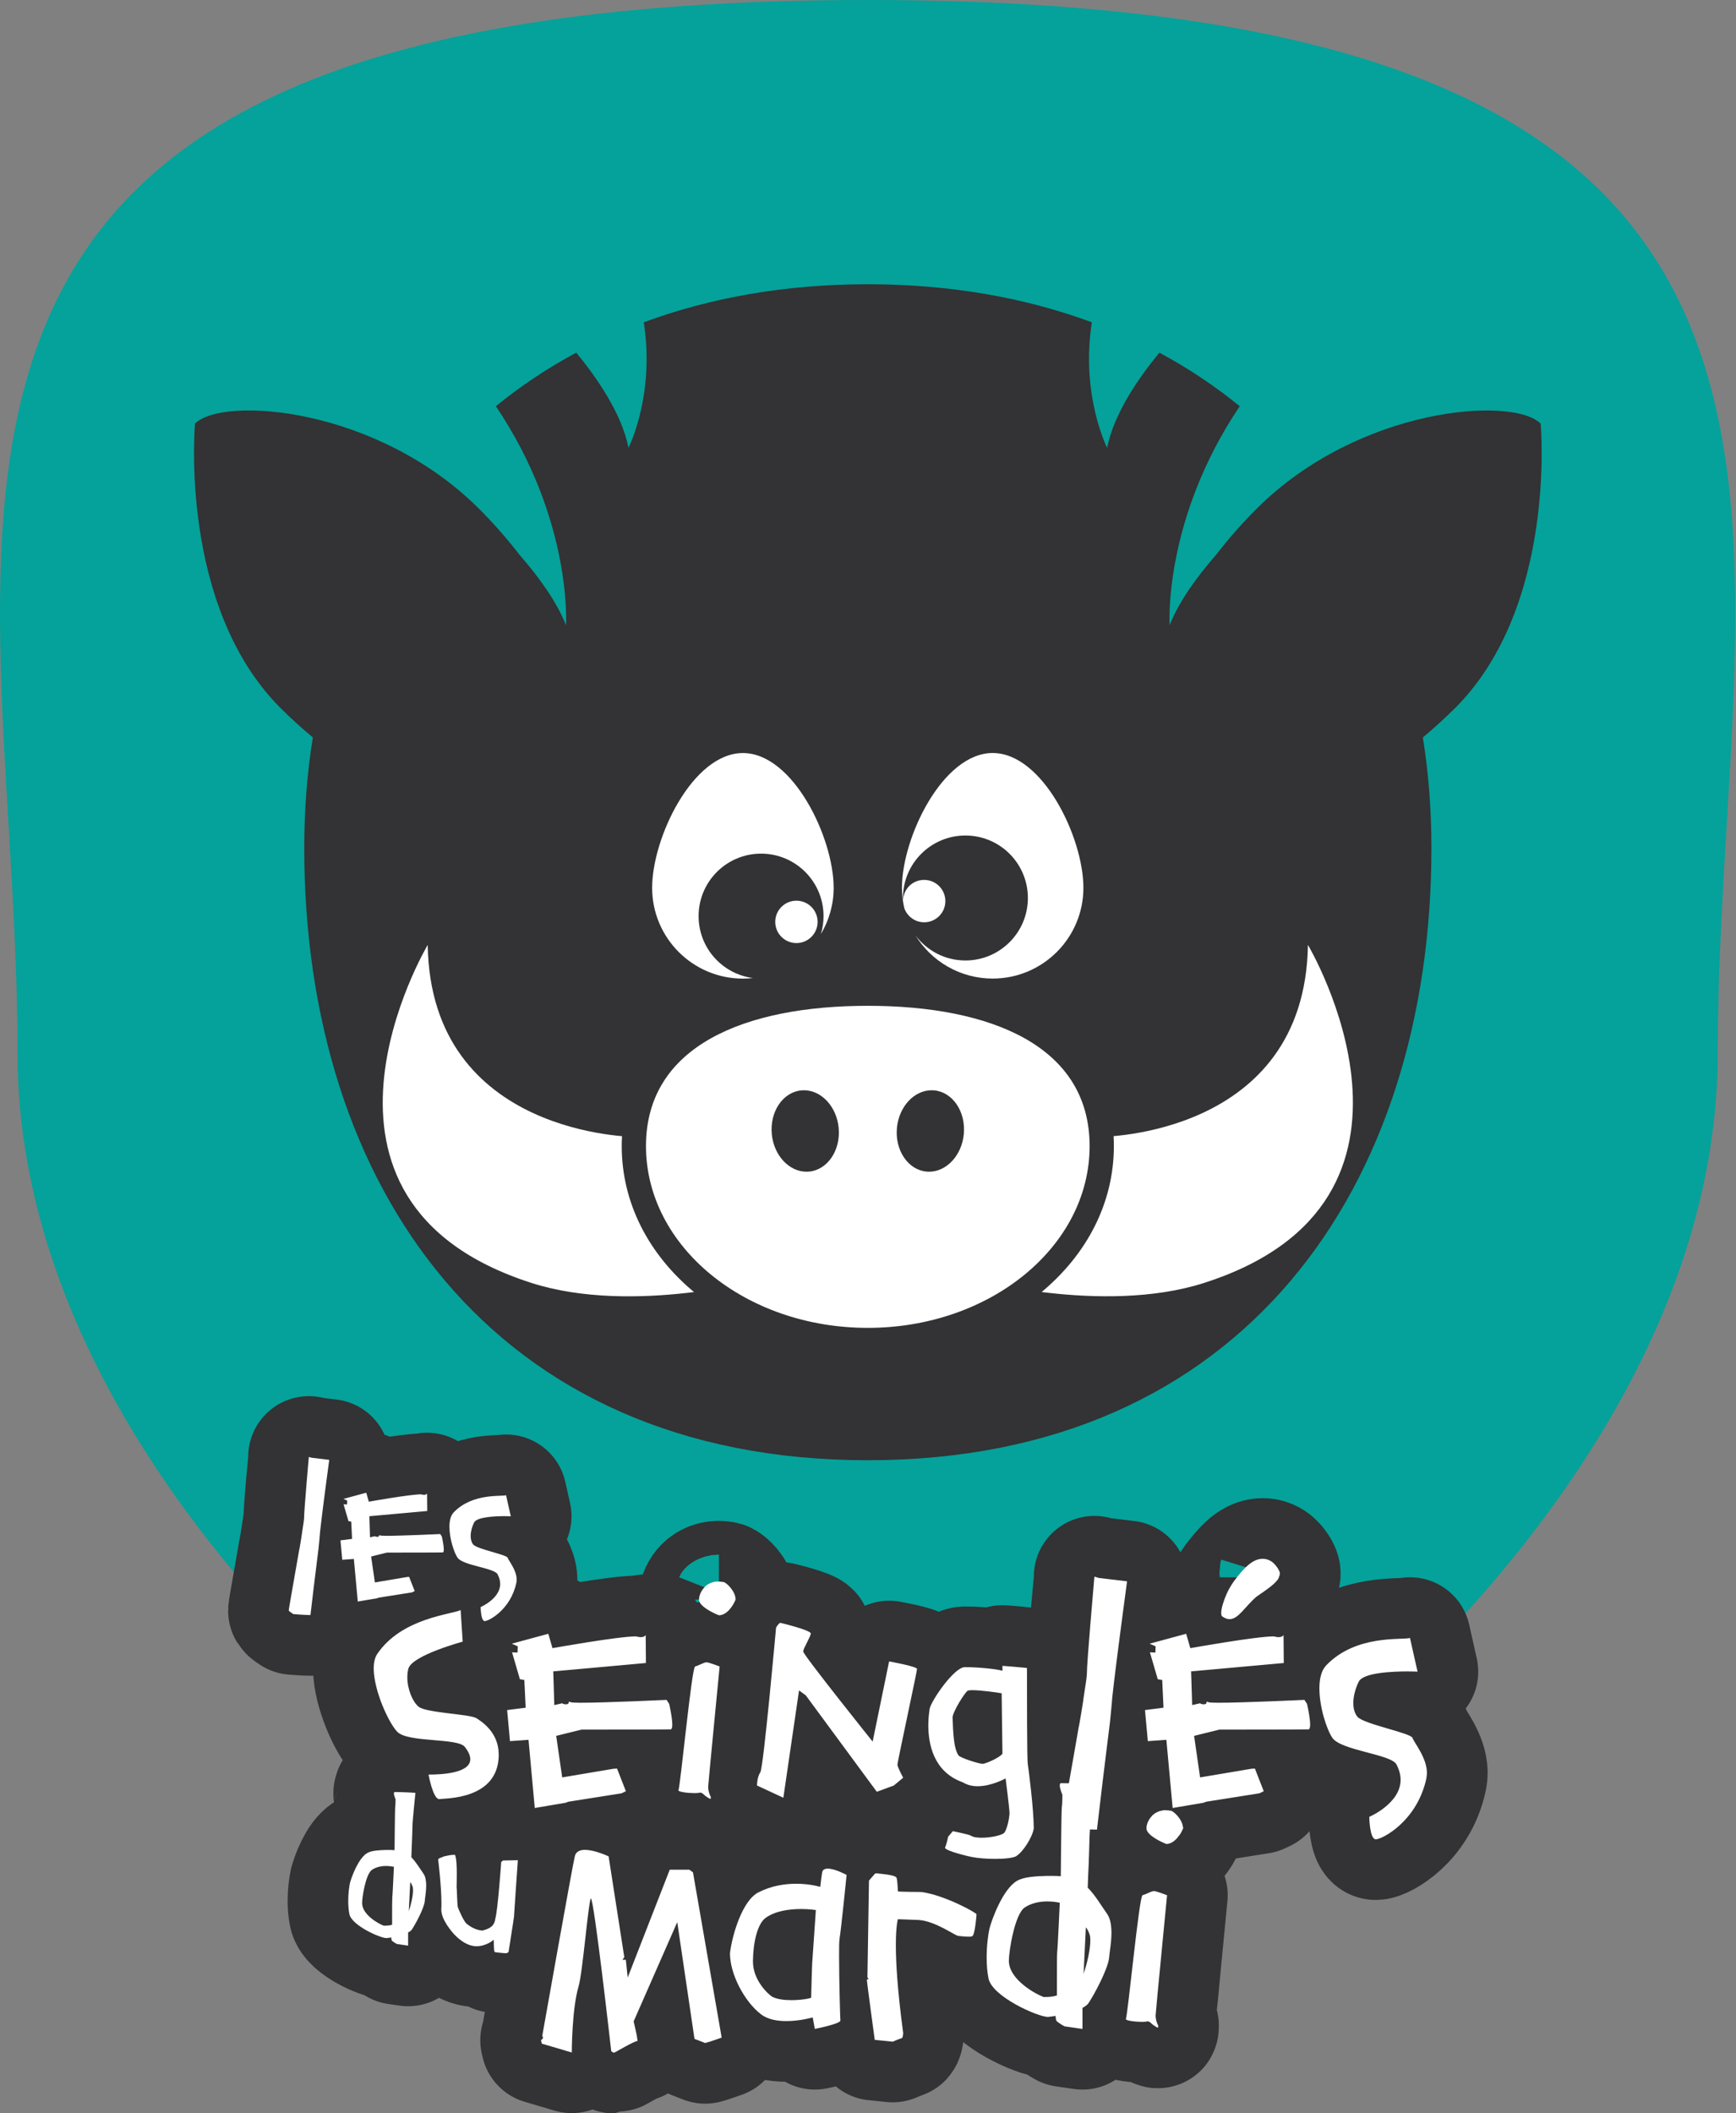
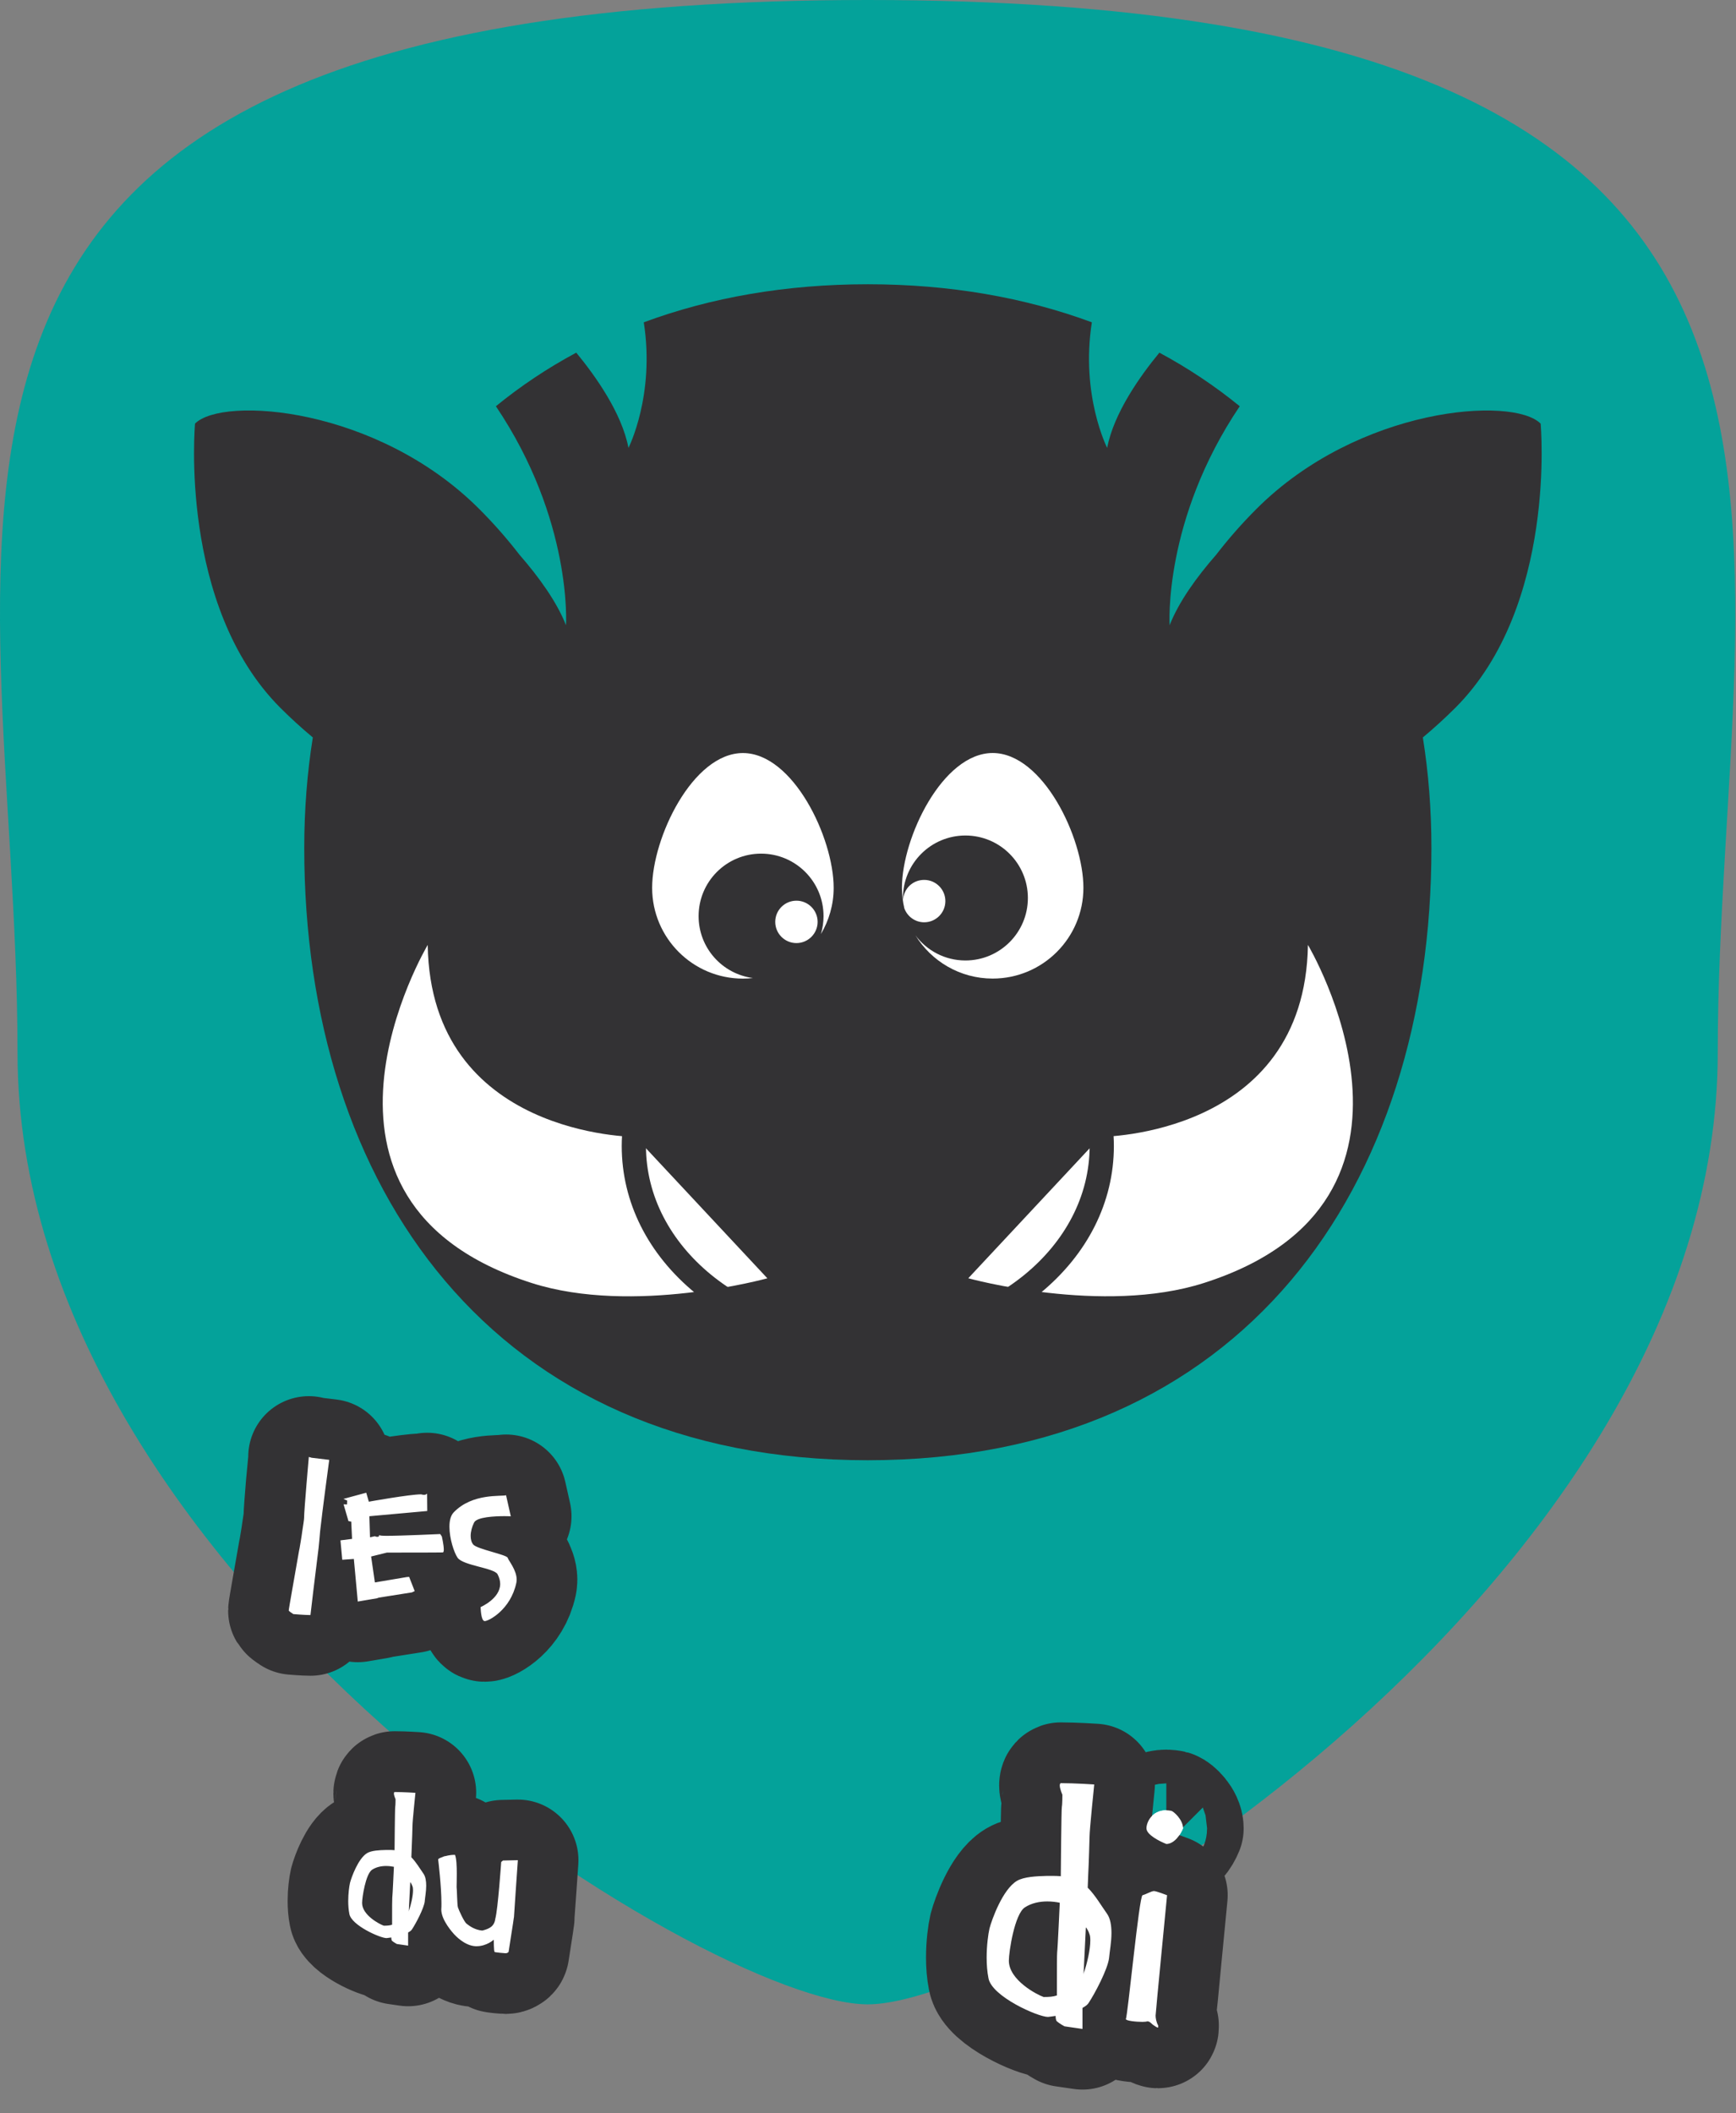
<svg xmlns="http://www.w3.org/2000/svg" id="Calque_1" viewBox="0 0 425.2 517.46">
  <rect x="0" y="0" width="425.2" height="517.46" fill="#808080" stroke="none" />
  <defs>
    <style>.cls-1{fill:#333234}.cls-2,.cls-3{fill:#fff}.cls-3{stroke:#333234;stroke-linejoin:round;stroke-width:29.7px}</style>
  </defs>
  <path d="M420.73 257.78c0 128.68-169.26 233-208.22 233S4.29 386.46 4.29 257.78-48.01 0 212.51 0s208.22 129.1 208.22 257.78Z" style="fill:#04a29a" />
  <path class="cls-1" d="M377.34 103.72c-6.8-6.8-44.6-4.09-69.59 20.89-3.62 3.62-6.9 7.37-9.84 11.18-4.88 5.58-9.2 11.6-11.43 17.3 0 0-1.64-25.69 17.17-53.62-6.06-4.94-12.63-9.33-19.68-13.12-4.68 5.67-11.17 14.78-12.79 23.32 0 0-6.55-12.87-3.75-30.75-16.42-6.08-34.84-9.32-54.88-9.32s-38.46 3.24-54.87 9.32c2.8 17.88-3.75 30.75-3.75 30.75-1.62-8.54-8.11-17.65-12.79-23.32-7.05 3.78-13.62 8.17-19.68 13.12 18.81 27.92 17.17 53.62 17.17 53.62-2.24-5.69-6.56-11.71-11.43-17.3-2.94-3.81-6.22-7.56-9.84-11.18-24.99-24.99-62.79-27.7-69.59-20.89 0 0-4.09 44.6 20.89 69.59 2.59 2.59 5.26 5.01 7.96 7.26-1.38 8.64-2.1 17.68-2.1 27.07 0 82.79 46.01 149.91 138.04 149.91S350.6 290.43 350.6 207.64c0-9.39-.72-18.43-2.1-27.07 2.7-2.25 5.36-4.67 7.96-7.26 24.99-24.99 20.89-69.59 20.89-69.59Z" />
-   <path class="cls-3" d="M122.16 429.91c-.25 10.81-13.05 10.36-14.58 10.62-1.53 0-2.62-6.01-2.62-6.01 2.94 0 10.23-.25 10.23-3.77 0-.77-.38-1.79-1.34-3.01-1.72-2.24-13.81-1.02-16.5-3.65-2.11-2.11-5.82-10.17-5.82-15.61 0-1.34.25-2.56.83-3.46 6.01-8.95 18.42-9.72 20.47-10.81l.51 7.74s-12.34 3.33-13.3 6.59c-.19.7-.25 1.41-.25 2.17 0 2.88 1.28 5.95 2.75 7.16 1.79 1.53 12.47 1.79 14.14 2.81 2.94 1.79 5.5 4.61 5.5 8.95v.26ZM164.31 423.45c-1.09.06-21.87.06-21.87.06l-6.2 1.53 1.47 10.17 12.54-2.11.89-.06 2.18 5.56-1.09.51-12.99 2.05-.7.25-7.55 1.28-1.54-16.69-4.54.32-.7-7.61 4.54-.58-.32-6.78-1.09-.19-1.92-6.59 1.34.06.06-1.53-1.47-.64 8.95-2.43 1.02 3.52s16.05-2.88 20.47-2.88c.45.13.83.19 1.15.19.96 0 1.22-.51 1.22-.51l.06 6.84-22.71 2.05.26 8.25 1.98-.45s0 .25 1.02.25c.83-.13.32-.64.64-.64.06 0 .19.06.38.13.19.06 1.09.13 2.37.13 6.01 0 21.11-.7 21.11-.7l.64.96s.77 3.33.77 5.12c0 .64-.13 1.09-.38 1.15ZM173.45 437.52c0 .64.19 1.66.64 2.43 0 .45 0 .51-.06.51-.19 0-.64-.26-.96-.51-.57-.32-.96-1.02-1.6-1.02-.19.06-.64.13-1.22.13-1.6 0-4.09-.25-4.09-.7.45-.58 3.26-30.12 4.09-30.32 1.09-.32 2.18-1.02 2.81-1.02.58 0 3.2 1.02 3.2 1.02s-2.81 28.91-2.81 29.48Zm2.63-42.02c-1.6-.64-4.86-2.24-4.86-3.84 0-1.47 1.34-4.41 4.86-4.41.38 0 .77.06 1.22.13.57.13 2.88 2.18 2.88 4.29-.58 1.47-2.11 3.84-4.09 3.84ZM219.82 432.08c0 .64 1.41 3.2 1.41 3.2l-2.3 1.92-4.16 1.53-17.39-23.6-1.66-1.22-3.84 26.28-6.46-3s0-2.05.83-3.26c.77-1.22 3.84-35.37 3.84-35.37s.38-.83 1.02-1.22c0 0 7.48 1.79 7.48 2.62 0 .77-1.85 3.65-1.85 4.41 0 .83 17.01 22.07 17.01 22.07l4.03-19.64s6.84 1.22 6.84 1.85c0 .58-4.8 22.84-4.8 23.41ZM248.98 454.47c-.83.51-3 .7-5.31.7-2.11 0-4.28-.19-5.56-.45-.19 0-6.65-1.47-6.65-2.3.38-.77.77-2.69.77-2.69l1.15-1.34s3.9.77 4.42 1.09c.57.38 1.53.51 2.68.51 2.3 0 5.05-.64 5.5-1.22.7-.83 1.28-3.77 1.28-4.8 0-1.09-.96-8.51-.96-8.51s-3.39 1.92-6.84 1.92c-1.28 0-2.49-.25-3.65-.96-7.23-2.56-8.44-9.47-8.44-14.01 0-1.92.25-3.39.32-3.96.32-1.92 5.95-10.17 8.57-10.23h.51c2.75 0 7.48.44 8.76.89v-1.22s5.63.45 5.95.51c.06.06.06.19.06.9v.96c0 4.15 0 20.59.19 21.68.19 1.09 1.47 11.06 1.47 15.8-.38 2.3-2.69 5.76-4.22 6.72Zm-3.58-34.86c0-.38-.06-4.99-.06-4.99-.9-.19-5.12-.77-7.23-.77-.51 0-.96.06-1.09.13-.77.51-3.71 5.25-3.71 6.59.13 1.34 0 7.23 1.47 9.28.58.64 4.99 2.05 5.95 2.05.96-.13 4.16-1.54 4.8-2.49 0-.9-.13-9.4-.13-9.79ZM272.46 415.26v.06c0 .58-.57 6.2-.57 6.27-1.02 7.99-3.2 26.16-3.2 26.41-2.24 0-6.71-.38-6.71-.38s-1.6-1.02-1.79-1.34c0-.77 2.3-13.3 4.03-23.41.06.06 1.22-6.97 1.22-7.36.45-2.88.77-4.99.77-5.5 0-3.26 1.86-23.66 1.86-23.98l1.09.32 6.91.83s-2.75 20.34-3.58 28.08ZM320.55 423.45c-1.09.06-21.87.06-21.87.06l-6.2 1.53 1.47 10.17 12.54-2.11.89-.06 2.18 5.56-1.09.51-12.99 2.05-.7.25-7.55 1.28-1.54-16.69-4.54.32-.7-7.61 4.54-.58-.32-6.78-1.09-.19-1.92-6.59 1.34.06.06-1.53-1.47-.64 8.95-2.43 1.02 3.52s16.05-2.88 20.47-2.88c.45.13.83.19 1.15.19.96 0 1.22-.51 1.22-.51l.06 6.84-22.71 2.05.26 8.25 1.98-.45s0 .25 1.02.25c.83-.13.32-.64.64-.64.06 0 .19.06.38.13.19.06 1.09.13 2.37.13 6.01 0 21.11-.7 21.11-.7l.64.96s.77 3.33.77 5.12c0 .64-.13 1.09-.38 1.15Zm-7.29-37.23c-.51 1.34-2.81 2.88-5.5 4.73-2.88 2.49-4.41 5.5-6.58 5.5-.32 0-.71-.06-1.09-.25-.32-.13-.57-.32-.83-.51-.06-.19-.13-.45-.13-.7 0-1.15.57-3.01 1.34-4.73.77-1.72 1.79-3.13 2.3-3.77 1.53-1.86 3.71-4.8 6.46-4.8.51 0 1.02.06 1.6.32.77.32 1.47.96 2.11 1.92.38.64.57 1.02.57 1.34s-.13.57-.25.96ZM349.39 435.34c-2.24 10.62-10.87 15.03-12.41 15.03s-1.6-5.5-1.6-5.5 7.68-3.26 7.68-9.08c0-1.15-.32-2.43-1.02-3.77-1.34-2.49-13.5-3.39-15.67-6.46-1.41-2.05-3.2-7.55-3.2-12.15 0-2.3.45-4.35 1.66-5.63 7.36-7.68 18.74-6.14 20.53-6.72l1.85 8.25s-.96-.06-2.43-.06c-3.84 0-10.87.32-11.96 2.49-.83 1.66-1.34 3.58-1.34 5.24 0 1.34.32 2.56 1.02 3.39 1.54 1.79 13.18 3.96 13.5 5.18.32 1.09 3.52 4.8 3.52 8.57 0 .38-.06.83-.13 1.22ZM173.55 499.99l-.83.26-2.62-1.02-4.22-28.59-10.68 24.31s.83 3.58.83 3.84c0 .32.13.64.13.96-.83 0-5.63 2.88-5.76 2.88-.19 0-.7-.38-.7-.38s-4.22-37.42-4.99-37.42c-.64.96-1.98 18.04-3.01 21.55-1.66 5.63-1.66 16.18-1.66 16.18l-7.36-2.18-.19-.83.51-.51-.19-.64s7.55-42.53 7.93-43.75c.19-1.28 1.28-1.73 2.49-1.73 2.49 0 5.82 1.6 5.82 1.6l3.84 24.69-.45.64h.83l.45 4.35 10.3-26.42h4.8l.9.64 7.04 40.49-3.2 1.09ZM205.66 474.66c-.13.58-.13 2.24-.13 4.41 0 5.82.26 15.09.32 15.67 0 .83-6.27 2.05-6.27 2.05l-.51-2.81s-3.07.9-6.46.9c-2.18 0-4.54-.38-6.2-1.66-3.96-3.01-7.61-9.72-7.61-14.97.51-4.35 3-12.92 6.97-14.9 3.26-1.66 6.52-2.11 9.27-2.11 3.46 0 5.89.77 5.89.77s.38-3.39.51-3.77c.19-.51.71-.7 1.34-.7 1.79 0 4.61 1.53 4.61 1.53s-1.34 13.37-1.73 15.61Zm-9.53-7.23c-2.75 0-6.39.45-8.76 2.3-1.79 1.47-2.88 5.63-2.94 10.43v.13c0 4.8 4.03 8.25 4.73 8.63 1.22.64 3.01.83 4.73.83 2.49 0 4.8-.45 4.8-.64 0-.26.19-8.51.32-9.4.06-.9.83-12.03.83-12.03s-1.6-.25-3.71-.25ZM238.21 474.02c-.19.19-.57.19-1.02.19-.83 0-1.98-.13-2.49-.19-.9-.13-5.63-3.65-9.72-3.9-1.22-.06-5.05-.19-5.05-.19s-.51 1.47-.51 6.33c0 4.22.38 11 1.79 21.49 0 0 0 1.22-.38 1.34-.45.06-2.18.83-2.18.83l-4.41-.45s-1.92-14.13-1.92-14.58c0-.32.45-.32.45-.32l-.32-.38.39-23.73.89-1.02c.32-.32.51-.77.96-.77.45.13 4.73.32 4.92 1.15.25.9.25 3.01.32 3.26.13.19 5.5.13 5.82.19 5.63.77 13.37 5.05 13.43 5.44 0 .44-.38 4.73-.96 5.31Z" />
  <path class="cls-3" d="M271.66 479.4c-.32 2.81-3.58 8.89-4.99 11-.25.45-.77.83-1.47 1.22l-.06.06v5.12l-4.41-.64s-1.28-.71-1.86-1.22c-.25-.19-.32-.9-.32-1.47l.06.13c-.77.13-1.41.19-1.92.25-2.49 0-13.75-4.99-14.58-9.47-.32-1.6-.45-3.39-.45-5.05 0-3.01.38-5.76.7-7.16.58-2.18 3.2-9.53 6.72-11.64 1.73-1.02 4.8-1.15 7.29-1.22h.96c.96 0 1.79 0 2.37.06l.13.06s.13-16.56.25-17.08.13-2.94.13-2.94-.64-1.41-.64-2.24c0-.26.06-.51.26-.58 3.45 0 8.19.32 8.19.32s-1.15 11.13-1.15 12.79c0 .25-.19 7.04-.32 9.21 0 .19-.06 1.72-.13 3.39v-.13c1.85 1.85 3.32 4.41 4.73 6.39.83 1.15 1.09 2.94 1.09 4.73 0 2.24-.45 4.54-.57 6.08Zm-15.16-13.82c-1.86 0-3.84.38-5.5 1.47-2.49 1.66-3.9 10.81-3.9 13.05 0 4.73 6.84 8.31 8.51 8.89 1.34 0 2.3-.06 3.26-.38v-3.2c0-2.88 0-6.84.06-7.36.13-.9.64-12.15.64-12.15-.9-.19-1.98-.32-3.07-.32Zm10.3 7.87c-.13-.45-.38-.9-.71-1.41l-.13-.06c-.19 4.48-.45 8.57-.58 11.51l.06-.39c.83-2.37 1.6-5.76 1.6-7.99 0-.7-.06-1.28-.25-1.66ZM283.04 493.53c0 .64.19 1.66.64 2.43 0 .45 0 .51-.06.51-.19 0-.64-.26-.96-.51-.57-.32-.96-1.02-1.6-1.02-.19.06-.64.13-1.22.13-1.6 0-4.09-.25-4.09-.7.45-.58 3.26-30.12 4.09-30.32 1.09-.32 2.18-1.02 2.81-1.02.58 0 3.2 1.02 3.2 1.02s-2.81 28.91-2.81 29.48Zm2.62-42.02c-1.6-.64-4.86-2.24-4.86-3.84 0-1.47 1.34-4.41 4.86-4.41.38 0 .77.06 1.22.13.57.13 2.88 2.18 2.88 4.29-.58 1.47-2.11 3.84-4.09 3.84ZM104.06 465.52c-.2 1.76-2.24 5.56-3.12 6.87-.16.28-.48.52-.92.76l-.04.04v3.2l-2.76-.4s-.8-.44-1.16-.76c-.16-.12-.2-.56-.2-.92l.04.08c-.48.08-.88.12-1.2.16-1.56 0-8.6-3.12-9.12-5.92-.2-1-.28-2.12-.28-3.16 0-1.88.24-3.6.44-4.48.36-1.36 2-5.96 4.2-7.28 1.08-.64 3-.72 4.56-.76h.6c.6 0 1.12 0 1.48.04l.08.04s.08-10.36.16-10.68c.08-.32.08-1.84.08-1.84s-.4-.88-.4-1.4c0-.16.04-.32.16-.36 2.16 0 5.12.2 5.12.2s-.72 6.96-.72 8c0 .16-.12 4.4-.2 5.76 0 .12-.04 1.08-.08 2.12v-.08c1.16 1.16 2.08 2.76 2.96 4 .52.72.68 1.84.68 2.96 0 1.4-.28 2.84-.36 3.8Zm-9.48-8.63c-1.16 0-2.4.24-3.44.92-1.56 1.04-2.44 6.76-2.44 8.16 0 2.96 4.28 5.2 5.32 5.56.84 0 1.44-.04 2.04-.24v-2c0-1.8 0-4.28.04-4.6.08-.56.4-7.6.4-7.6-.56-.12-1.24-.2-1.92-.2Zm6.44 4.91c-.08-.28-.24-.56-.44-.88l-.08-.04c-.12 2.8-.28 5.36-.36 7.2l.04-.24c.52-1.48 1-3.6 1-5 0-.44-.04-.8-.16-1.04ZM125.87 469.52c0 .32-1.28 8.2-1.28 8.36 0 .2-.44.4-.72.4-.24 0-2.56-.2-2.72-.32-.2-.12-.2-3-.2-3s-1.72 1.6-4.24 1.6h-.2c-2.76-.12-5.04-2.68-5.28-2.92-.24-.28-3.16-3.4-3.16-6.08.04-.44.04-.96.04-1.56 0-4.04-.76-10.39-.8-10.67 0-.32.92-.52 1.48-.8.52-.04 1.08-.36 2.64-.36.36.84.44 2.8.44 4.56 0 1.44-.04 2.72-.04 3.2v.2c.08.2.12 4.28.32 4.92.2.64 1.52 3.56 2.12 4 .32.24 1.84 1.56 3.88 1.68 1.68-.44 2.92-1 3.16-2.92.64-2.28 1.44-13.88 1.44-13.88l.44-.36 3.64-.08s-.96 13.71-.96 14.03ZM78.41 374.99v.04c0 .36-.36 3.88-.36 3.92-.64 5-2 16.35-2 16.52-1.4 0-4.2-.24-4.2-.24s-1-.64-1.12-.84c0-.48 1.44-8.32 2.52-14.64.04.04.76-4.36.76-4.6.28-1.8.48-3.12.48-3.44 0-2.04 1.16-14.8 1.16-15l.68.2 4.32.52s-1.72 12.72-2.24 17.55ZM108.47 380.11c-.68.04-13.68.04-13.68.04l-3.88.96.92 6.36 7.84-1.32.56-.04 1.36 3.48-.68.32-8.12 1.28-.44.16-4.72.8-.96-10.44-2.84.2-.44-4.76 2.84-.36-.2-4.24-.68-.12-1.2-4.12.84.04.04-.96-.92-.4 5.6-1.52.64 2.2s10.04-1.8 12.8-1.8c.28.08.52.12.72.12.6 0 .76-.32.76-.32l.04 4.28-14.19 1.28.16 5.16 1.24-.28s0 .16.64.16c.52-.08.2-.4.4-.4.04 0 .12.04.24.08s.68.08 1.48.08c3.76 0 13.2-.44 13.2-.44l.4.6s.48 2.08.48 3.2c0 .4-.08.68-.24.72ZM126.49 387.54c-1.4 6.64-6.8 9.4-7.76 9.4s-1-3.44-1-3.44 4.8-2.04 4.8-5.68c0-.72-.2-1.52-.64-2.36-.84-1.56-8.44-2.12-9.79-4.04-.88-1.28-2-4.72-2-7.6 0-1.44.28-2.72 1.04-3.52 4.6-4.8 11.72-3.84 12.83-4.2l1.16 5.16s-.6-.04-1.52-.04c-2.4 0-6.8.2-7.48 1.56-.52 1.04-.84 2.24-.84 3.28 0 .84.2 1.6.64 2.12.96 1.12 8.23 2.48 8.43 3.24.2.68 2.2 3 2.2 5.36 0 .24-.04.52-.08.76Z" />
-   <path class="cls-2" d="M122.16 429.91c-.26 10.81-13.04 10.36-14.58 10.62-1.53 0-2.62-6.01-2.62-6.01 2.94 0 10.23-.26 10.23-3.77 0-.77-.38-1.79-1.34-3.01-1.73-2.24-13.81-1.02-16.5-3.65-2.11-2.11-5.82-10.17-5.82-15.6 0-1.34.26-2.56.83-3.45 6.01-8.95 18.42-9.72 20.46-10.81l.51 7.74s-12.34 3.33-13.3 6.59c-.19.7-.26 1.41-.26 2.17 0 2.88 1.28 5.95 2.75 7.16 1.79 1.54 12.47 1.79 14.13 2.81 2.94 1.79 5.5 4.6 5.5 8.95v.26ZM164.3 423.45c-1.09.06-21.87.06-21.87.06l-6.2 1.53 1.47 10.17 12.53-2.11.9-.06 2.17 5.56-1.09.51-12.98 2.05-.7.26-7.55 1.28-1.53-16.69-4.54.32-.7-7.61 4.54-.58-.32-6.78-1.09-.19-1.92-6.59 1.34.06.06-1.53-1.47-.64 8.95-2.43 1.02 3.52s16.05-2.88 20.46-2.88c.45.13.83.19 1.15.19.96 0 1.22-.51 1.22-.51l.06 6.84-22.7 2.05.26 8.25 1.98-.45s0 .26 1.02.26c.83-.13.32-.64.64-.64.06 0 .19.06.38.13s1.09.13 2.37.13c6.01 0 21.1-.7 21.1-.7l.64.96s.77 3.32.77 5.12c0 .64-.13 1.09-.38 1.15ZM173.45 437.52c0 .64.19 1.66.64 2.43 0 .45 0 .51-.06.51-.19 0-.64-.26-.96-.51-.58-.32-.96-1.02-1.6-1.02-.19.06-.64.13-1.22.13-1.6 0-4.09-.26-4.09-.7.45-.58 3.26-30.12 4.09-30.31 1.09-.32 2.17-1.02 2.81-1.02.58 0 3.2 1.02 3.2 1.02s-2.81 28.9-2.81 29.48Zm2.62-42.01c-1.6-.64-4.86-2.24-4.86-3.84 0-1.47 1.34-4.41 4.86-4.41.38 0 .77.06 1.22.13.58.13 2.88 2.17 2.88 4.28-.58 1.47-2.11 3.84-4.09 3.84ZM219.81 432.08c0 .64 1.41 3.2 1.41 3.2l-2.3 1.92-4.16 1.53-17.39-23.6-1.66-1.22-3.84 26.28-6.46-3s0-2.05.83-3.26c.77-1.22 3.84-35.36 3.84-35.36s.38-.83 1.02-1.22c0 0 7.48 1.79 7.48 2.62 0 .77-1.85 3.64-1.85 4.41 0 .83 17.01 22.06 17.01 22.06l4.03-19.63s6.84 1.22 6.84 1.85c0 .58-4.8 22.83-4.8 23.4ZM248.98 454.46c-.83.51-3.01.7-5.31.7-2.11 0-4.28-.19-5.56-.45-.19 0-6.65-1.47-6.65-2.3.38-.77.77-2.69.77-2.69l1.15-1.34s3.9.77 4.41 1.09c.58.38 1.54.51 2.69.51 2.3 0 5.05-.64 5.5-1.22.7-.83 1.28-3.77 1.28-4.8 0-1.09-.96-8.51-.96-8.51s-3.39 1.92-6.84 1.92c-1.28 0-2.49-.26-3.65-.96-7.22-2.56-8.44-9.46-8.44-14 0-1.92.25-3.39.32-3.96.32-1.92 5.95-10.17 8.57-10.23h.51c2.75 0 7.48.45 8.76.89v-1.22s5.63.45 5.95.51c.06.06.06.19.06.89v.96c0 4.16 0 20.59.19 21.68.19 1.09 1.47 11.06 1.47 15.79-.38 2.3-2.69 5.75-4.22 6.71Zm-3.58-34.85c0-.38-.06-4.99-.06-4.99-.9-.19-5.12-.77-7.23-.77-.51 0-.96.06-1.09.13-.77.51-3.71 5.24-3.71 6.59.13 1.34 0 7.23 1.47 9.27.57.64 4.99 2.05 5.95 2.05.96-.13 4.16-1.54 4.8-2.49 0-.89-.13-9.4-.13-9.78ZM272.45 415.26v.06c0 .57-.57 6.2-.57 6.27-1.02 7.99-3.2 26.15-3.2 26.41-2.24 0-6.71-.38-6.71-.38s-1.6-1.02-1.79-1.34c0-.77 2.3-13.3 4.03-23.4.06.06 1.22-6.97 1.22-7.35.45-2.88.77-4.99.77-5.5 0-3.26 1.85-23.66 1.85-23.98l1.09.32 6.91.83s-2.75 20.33-3.58 28.07ZM320.54 423.45c-1.09.06-21.87.06-21.87.06l-6.2 1.53 1.47 10.17 12.53-2.11.89-.06 2.17 5.56-1.09.51-12.98 2.05-.7.26-7.54 1.28-1.54-16.69-4.54.32-.7-7.61 4.54-.58-.32-6.78-1.09-.19-1.92-6.59 1.34.06.06-1.53-1.47-.64 8.95-2.43 1.02 3.52s16.05-2.88 20.46-2.88c.45.13.83.19 1.15.19.96 0 1.22-.51 1.22-.51l.06 6.84-22.7 2.05.26 8.25 1.98-.45s0 .26 1.02.26c.83-.13.32-.64.64-.64.06 0 .19.06.38.13s1.09.13 2.37.13c6.01 0 21.1-.7 21.1-.7l.64.96s.77 3.32.77 5.12c0 .64-.13 1.09-.38 1.15Zm-7.29-37.22c-.51 1.34-2.81 2.88-5.5 4.73-2.88 2.49-4.41 5.5-6.59 5.5-.32 0-.7-.06-1.09-.26-.32-.13-.57-.32-.83-.51-.06-.19-.13-.45-.13-.7 0-1.15.57-3 1.34-4.73.77-1.73 1.79-3.13 2.3-3.77 1.54-1.85 3.71-4.8 6.46-4.8.51 0 1.02.06 1.6.32.77.32 1.47.96 2.11 1.92.38.64.57 1.02.57 1.34s-.13.58-.26.96ZM349.39 435.34c-2.24 10.62-10.87 15.03-12.41 15.03s-1.6-5.5-1.6-5.5 7.67-3.26 7.67-9.08c0-1.15-.32-2.43-1.02-3.77-1.34-2.49-13.49-3.39-15.67-6.46-1.41-2.05-3.2-7.55-3.2-12.15 0-2.3.45-4.35 1.66-5.63 7.35-7.67 18.74-6.14 20.53-6.71l1.85 8.25s-.96-.06-2.43-.06c-3.84 0-10.87.32-11.96 2.49-.83 1.66-1.34 3.58-1.34 5.24 0 1.34.32 2.56 1.02 3.39 1.54 1.79 13.17 3.97 13.49 5.18.32 1.09 3.52 4.8 3.52 8.57 0 .38-.06.83-.13 1.22ZM173.55 499.99l-.83.26-2.62-1.02-4.22-28.58-10.68 24.3s.83 3.58.83 3.84c0 .32.13.64.13.96-.83 0-5.63 2.88-5.75 2.88-.19 0-.7-.38-.7-.38s-4.22-37.41-4.99-37.41c-.64.96-1.98 18.03-3.01 21.55-1.66 5.63-1.66 16.18-1.66 16.18l-7.35-2.17-.19-.83.51-.51-.19-.64s7.55-42.52 7.93-43.74c.19-1.28 1.28-1.73 2.49-1.73 2.49 0 5.82 1.6 5.82 1.6l3.84 24.68-.45.64h.83l.45 4.35 10.3-26.41h4.8l.89.64 7.03 40.48-3.2 1.09ZM205.65 474.66c-.13.58-.13 2.24-.13 4.41 0 5.82.26 15.09.32 15.67 0 .83-6.27 2.05-6.27 2.05l-.51-2.81s-3.07.9-6.46.9c-2.17 0-4.54-.38-6.2-1.66-3.96-3.01-7.61-9.72-7.61-14.96.51-4.35 3.01-12.92 6.97-14.9 3.26-1.66 6.52-2.11 9.27-2.11 3.45 0 5.88.77 5.88.77s.38-3.39.51-3.77c.19-.51.7-.7 1.34-.7 1.79 0 4.6 1.54 4.6 1.54s-1.34 13.36-1.73 15.6Zm-9.53-7.22c-2.75 0-6.39.45-8.76 2.3-1.79 1.47-2.88 5.63-2.94 10.42v.13c0 4.8 4.03 8.25 4.73 8.63 1.22.64 3.01.83 4.73.83 2.49 0 4.8-.45 4.8-.64 0-.26.19-8.51.32-9.4.06-.9.83-12.02.83-12.02s-1.6-.26-3.71-.26ZM238.21 474.02c-.19.19-.57.19-1.02.19-.83 0-1.98-.13-2.49-.19-.9-.13-5.63-3.65-9.72-3.9-1.22-.06-5.05-.19-5.05-.19s-.51 1.47-.51 6.33c0 4.22.38 11 1.79 21.49 0 0 0 1.22-.38 1.34-.45.06-2.17.83-2.17.83l-4.41-.45s-1.92-14.13-1.92-14.58c0-.32.45-.32.45-.32l-.32-.38.38-23.72.89-1.02c.32-.32.51-.77.96-.77.45.13 4.73.32 4.92 1.15.26.9.26 3.01.32 3.26.13.19 5.5.13 5.82.19 5.63.77 13.36 5.05 13.43 5.44 0 .45-.38 4.73-.96 5.31Z" />
  <path class="cls-2" d="M271.65 479.4c-.32 2.81-3.58 8.89-4.99 11-.26.45-.77.83-1.47 1.22l-.06.06v5.12l-4.41-.64s-1.28-.7-1.85-1.22c-.26-.19-.32-.89-.32-1.47l.06.13c-.77.13-1.41.19-1.92.26-2.49 0-13.75-4.99-14.58-9.46-.32-1.6-.45-3.39-.45-5.05 0-3.01.38-5.75.7-7.16.57-2.17 3.2-9.53 6.71-11.64 1.73-1.02 4.8-1.15 7.29-1.22h.96c.96 0 1.79 0 2.37.06l.13.06s.13-16.56.26-17.07c.13-.51.13-2.94.13-2.94s-.64-1.41-.64-2.24c0-.26.06-.51.25-.58 3.45 0 8.19.32 8.19.32s-1.15 11.13-1.15 12.79c0 .26-.19 7.03-.32 9.21 0 .19-.06 1.73-.13 3.39v-.13c1.85 1.85 3.32 4.41 4.73 6.39.83 1.15 1.09 2.94 1.09 4.73 0 2.24-.45 4.54-.58 6.08Zm-15.15-13.82c-1.85 0-3.84.38-5.5 1.47-2.49 1.66-3.9 10.81-3.9 13.04 0 4.73 6.84 8.31 8.51 8.89 1.34 0 2.3-.06 3.26-.38v-3.2c0-2.88 0-6.84.06-7.35.13-.89.64-12.15.64-12.15-.9-.19-1.98-.32-3.07-.32Zm10.29 7.87c-.13-.45-.38-.89-.7-1.41l-.13-.06c-.19 4.48-.45 8.57-.57 11.51l.06-.38c.83-2.37 1.6-5.75 1.6-7.99 0-.7-.06-1.28-.26-1.66ZM283.04 493.53c0 .64.19 1.66.64 2.43 0 .45 0 .51-.06.51-.19 0-.64-.26-.96-.51-.58-.32-.96-1.02-1.6-1.02-.19.06-.64.13-1.22.13-1.6 0-4.09-.26-4.09-.7.45-.58 3.26-30.12 4.09-30.31 1.09-.32 2.17-1.02 2.81-1.02.57 0 3.2 1.02 3.2 1.02s-2.81 28.9-2.81 29.48Zm2.62-42.02c-1.6-.64-4.86-2.24-4.86-3.84 0-1.47 1.34-4.41 4.86-4.41.38 0 .77.06 1.22.13.58.13 2.88 2.17 2.88 4.28-.57 1.47-2.11 3.84-4.09 3.84ZM104.04 465.53c-.2 1.76-2.24 5.55-3.12 6.87-.16.28-.48.52-.92.76l-.04.04v3.2l-2.76-.4s-.8-.44-1.16-.76c-.16-.12-.2-.56-.2-.92l.04.08c-.48.08-.88.12-1.2.16-1.56 0-8.59-3.12-9.11-5.91-.2-1-.28-2.12-.28-3.16 0-1.88.24-3.6.44-4.48.36-1.36 2-5.95 4.2-7.27 1.08-.64 3-.72 4.55-.76h.6c.6 0 1.12 0 1.48.04l.08.04s.08-10.35.16-10.67c.08-.32.08-1.84.08-1.84s-.4-.88-.4-1.4c0-.16.04-.32.16-.36 2.16 0 5.11.2 5.11.2s-.72 6.95-.72 7.99c0 .16-.12 4.4-.2 5.75 0 .12-.04 1.08-.08 2.12v-.08c1.16 1.16 2.08 2.76 2.96 4 .52.72.68 1.84.68 2.96 0 1.4-.28 2.84-.36 3.8Zm-9.47-8.63c-1.16 0-2.4.24-3.44.92-1.56 1.04-2.44 6.75-2.44 8.15 0 2.96 4.27 5.19 5.31 5.55.84 0 1.44-.04 2.04-.24v-2c0-1.8 0-4.28.04-4.59.08-.56.4-7.59.4-7.59-.56-.12-1.24-.2-1.92-.2Zm6.43 4.91c-.08-.28-.24-.56-.44-.88l-.08-.04c-.12 2.8-.28 5.35-.36 7.19l.04-.24c.52-1.48 1-3.6 1-4.99 0-.44-.04-.8-.16-1.04ZM125.86 469.52c0 .32-1.28 8.19-1.28 8.35 0 .2-.44.4-.72.4-.24 0-2.56-.2-2.72-.32-.2-.12-.2-3-.2-3s-1.72 1.6-4.23 1.6h-.2c-2.76-.12-5.03-2.68-5.27-2.92-.24-.28-3.16-3.4-3.16-6.07.04-.44.04-.96.04-1.56 0-4.04-.76-10.39-.8-10.67 0-.32.92-.52 1.48-.8.52-.04 1.08-.36 2.64-.36.36.84.44 2.8.44 4.56 0 1.44-.04 2.72-.04 3.2v.2c.08.2.12 4.28.32 4.91.2.64 1.52 3.56 2.12 3.99.32.24 1.84 1.56 3.88 1.68 1.68-.44 2.92-1 3.16-2.92.64-2.28 1.44-13.87 1.44-13.87l.44-.36 3.64-.08s-.96 13.7-.96 14.03ZM78.4 375v.04c0 .36-.36 3.88-.36 3.92-.64 4.99-2 16.34-2 16.5-1.4 0-4.2-.24-4.2-.24s-1-.64-1.12-.84c0-.48 1.44-8.31 2.52-14.63.04.04.76-4.35.76-4.59.28-1.8.48-3.12.48-3.44 0-2.04 1.16-14.78 1.16-14.98l.68.2 4.32.52S78.92 370.17 78.4 375ZM108.45 380.12c-.68.04-13.67.04-13.67.04l-3.88.96.92 6.35 7.83-1.32.56-.04 1.36 3.48-.68.32-8.11 1.28-.44.16-4.71.8-.96-10.43-2.84.2-.44-4.75 2.84-.36-.2-4.23-.68-.12-1.2-4.12.84.04.04-.96-.92-.4 5.59-1.52.64 2.2s10.03-1.8 12.79-1.8c.28.08.52.12.72.12.6 0 .76-.32.76-.32l.04 4.28-14.18 1.28.16 5.16 1.24-.28s0 .16.64.16c.52-.08.2-.4.4-.4.04 0 .12.04.24.08s.68.08 1.48.08c3.76 0 13.19-.44 13.19-.44l.4.6s.48 2.08.48 3.2c0 .4-.08.68-.24.72ZM126.47 387.55c-1.4 6.63-6.79 9.39-7.75 9.39s-1-3.44-1-3.44 4.79-2.04 4.79-5.67c0-.72-.2-1.52-.64-2.36-.84-1.56-8.43-2.12-9.79-4.04-.88-1.28-2-4.72-2-7.59 0-1.44.28-2.72 1.04-3.52 4.6-4.79 11.71-3.84 12.83-4.2l1.16 5.16s-.6-.04-1.52-.04c-2.4 0-6.79.2-7.47 1.56-.52 1.04-.84 2.24-.84 3.28 0 .84.2 1.6.64 2.12.96 1.12 8.23 2.48 8.43 3.24.2.68 2.2 3 2.2 5.35 0 .24-.04.52-.08.76ZM320.35 231.39c-.74 46.94-50.85 46.98-50.85 46.98l-32.34 34.62s32.89 9.12 57.77 1.14c62.73-20.11 25.43-82.75 25.43-82.75ZM104.75 231.39s-37.3 62.64 25.43 82.75c24.88 7.98 57.77-1.14 57.77-1.14l-32.34-34.62s-50.11-.04-50.85-46.98Z" />
-   <path class="cls-2" d="M212.55 328.11c-31.6 0-57.3-21.3-57.3-47.47 0-23.71 20.89-37.32 57.3-37.32s57.3 13.6 57.3 37.32c0 26.18-25.71 47.47-57.3 47.47Zm15.63-58.18c-2.74 0-5.17 2.85-5.54 6.49-.2 1.97.24 3.86 1.21 5.32.86 1.28 2.04 2.05 3.32 2.18.13.01.26.02.39.02 2.74 0 5.18-2.85 5.54-6.49.2-1.97-.24-3.86-1.21-5.32-.86-1.28-2.04-2.05-3.32-2.18-.13-.01-.26-.02-.39-.02Zm-31.26 0c-.13 0-.26 0-.39.02-1.29.13-2.47.9-3.33 2.18-.98 1.46-1.41 3.35-1.21 5.32.36 3.64 2.79 6.49 5.54 6.49.13 0 .26 0 .39-.02 1.29-.13 2.47-.9 3.32-2.18.98-1.46 1.41-3.35 1.21-5.32-.36-3.64-2.79-6.49-5.54-6.49Z" />
  <path class="cls-1" d="M212.55 246.28c30.01 0 54.33 9.77 54.33 34.35s-24.33 44.51-54.33 44.51-54.33-19.93-54.33-44.51 24.33-34.35 54.33-34.35m15.02 40.62c4.25 0 7.97-3.95 8.49-9.16.54-5.49-2.68-10.3-7.2-10.75-.23-.02-.45-.03-.68-.03-4.25 0-7.97 3.95-8.49 9.16-.54 5.49 2.68 10.3 7.2 10.75.23.02.45.03.68.03m-30.04 0c.22 0 .45-.01.68-.03 4.52-.45 7.74-5.26 7.2-10.75-.52-5.21-4.25-9.16-8.49-9.16-.22 0-.45.01-.68.03-4.52.45-7.74 5.26-7.2 10.75.52 5.21 4.25 9.16 8.49 9.16m15.02-46.55c-16.87 0-31.16 3.01-41.32 8.71-12.4 6.95-18.95 17.87-18.95 31.57s6.42 26.51 18.09 36.06c11.32 9.27 26.3 14.38 42.18 14.38s30.86-5.11 42.18-14.38c11.66-9.55 18.09-22.36 18.09-36.06s-6.55-24.62-18.95-31.57c-10.17-5.7-24.46-8.71-41.32-8.71Zm15.02 40.62h-.09c-.91-.09-2.12-1.83-1.88-4.26.23-2.33 1.68-3.81 2.58-3.81h.09c.54.05.99.63 1.15.88.59.88.85 2.11.73 3.38-.23 2.33-1.68 3.81-2.58 3.81Zm-30.04 0c-.92 0-2.35-1.45-2.58-3.81-.24-2.42.97-4.17 1.88-4.26h.09c.9 0 2.35 1.48 2.58 3.81.24 2.42-.97 4.17-1.88 4.26h-.09Z" />
  <path class="cls-2" d="M171.11 224.32c0-8.45 6.85-15.3 15.3-15.3s15.3 6.85 15.3 15.3c0 1.53-.23 3-.65 4.4 1.97-3.32 3.13-7.18 3.13-11.33 0-12.27-9.95-33-22.23-33s-22.23 20.73-22.23 33 9.95 22.23 22.23 22.23c.83 0 1.65-.05 2.46-.14-7.51-.98-13.31-7.38-13.31-15.15Z" />
  <path class="cls-2" d="M195.07 220.54c-2.87 0-5.19 2.33-5.19 5.19s2.33 5.19 5.19 5.19 5.19-2.33 5.19-5.19-2.33-5.19-5.19-5.19ZM243.14 184.38c-12.27 0-22.23 20.73-22.23 33 0 1.73.22 3.41.59 5.03.73 1.99 2.62 3.42 4.86 3.42 2.87 0 5.19-2.33 5.19-5.19s-2.33-5.19-5.19-5.19-5.03 2.19-5.17 4.94c0-.17-.03-.34-.03-.51 0-8.45 6.85-15.3 15.3-15.3s15.3 6.85 15.3 15.3-6.85 15.3-15.3 15.3c-5.02 0-9.47-2.43-12.25-6.17 3.91 6.35 10.91 10.6 18.92 10.6 12.27 0 22.23-9.95 22.23-22.23s-9.95-33-22.23-33Z" />
</svg>